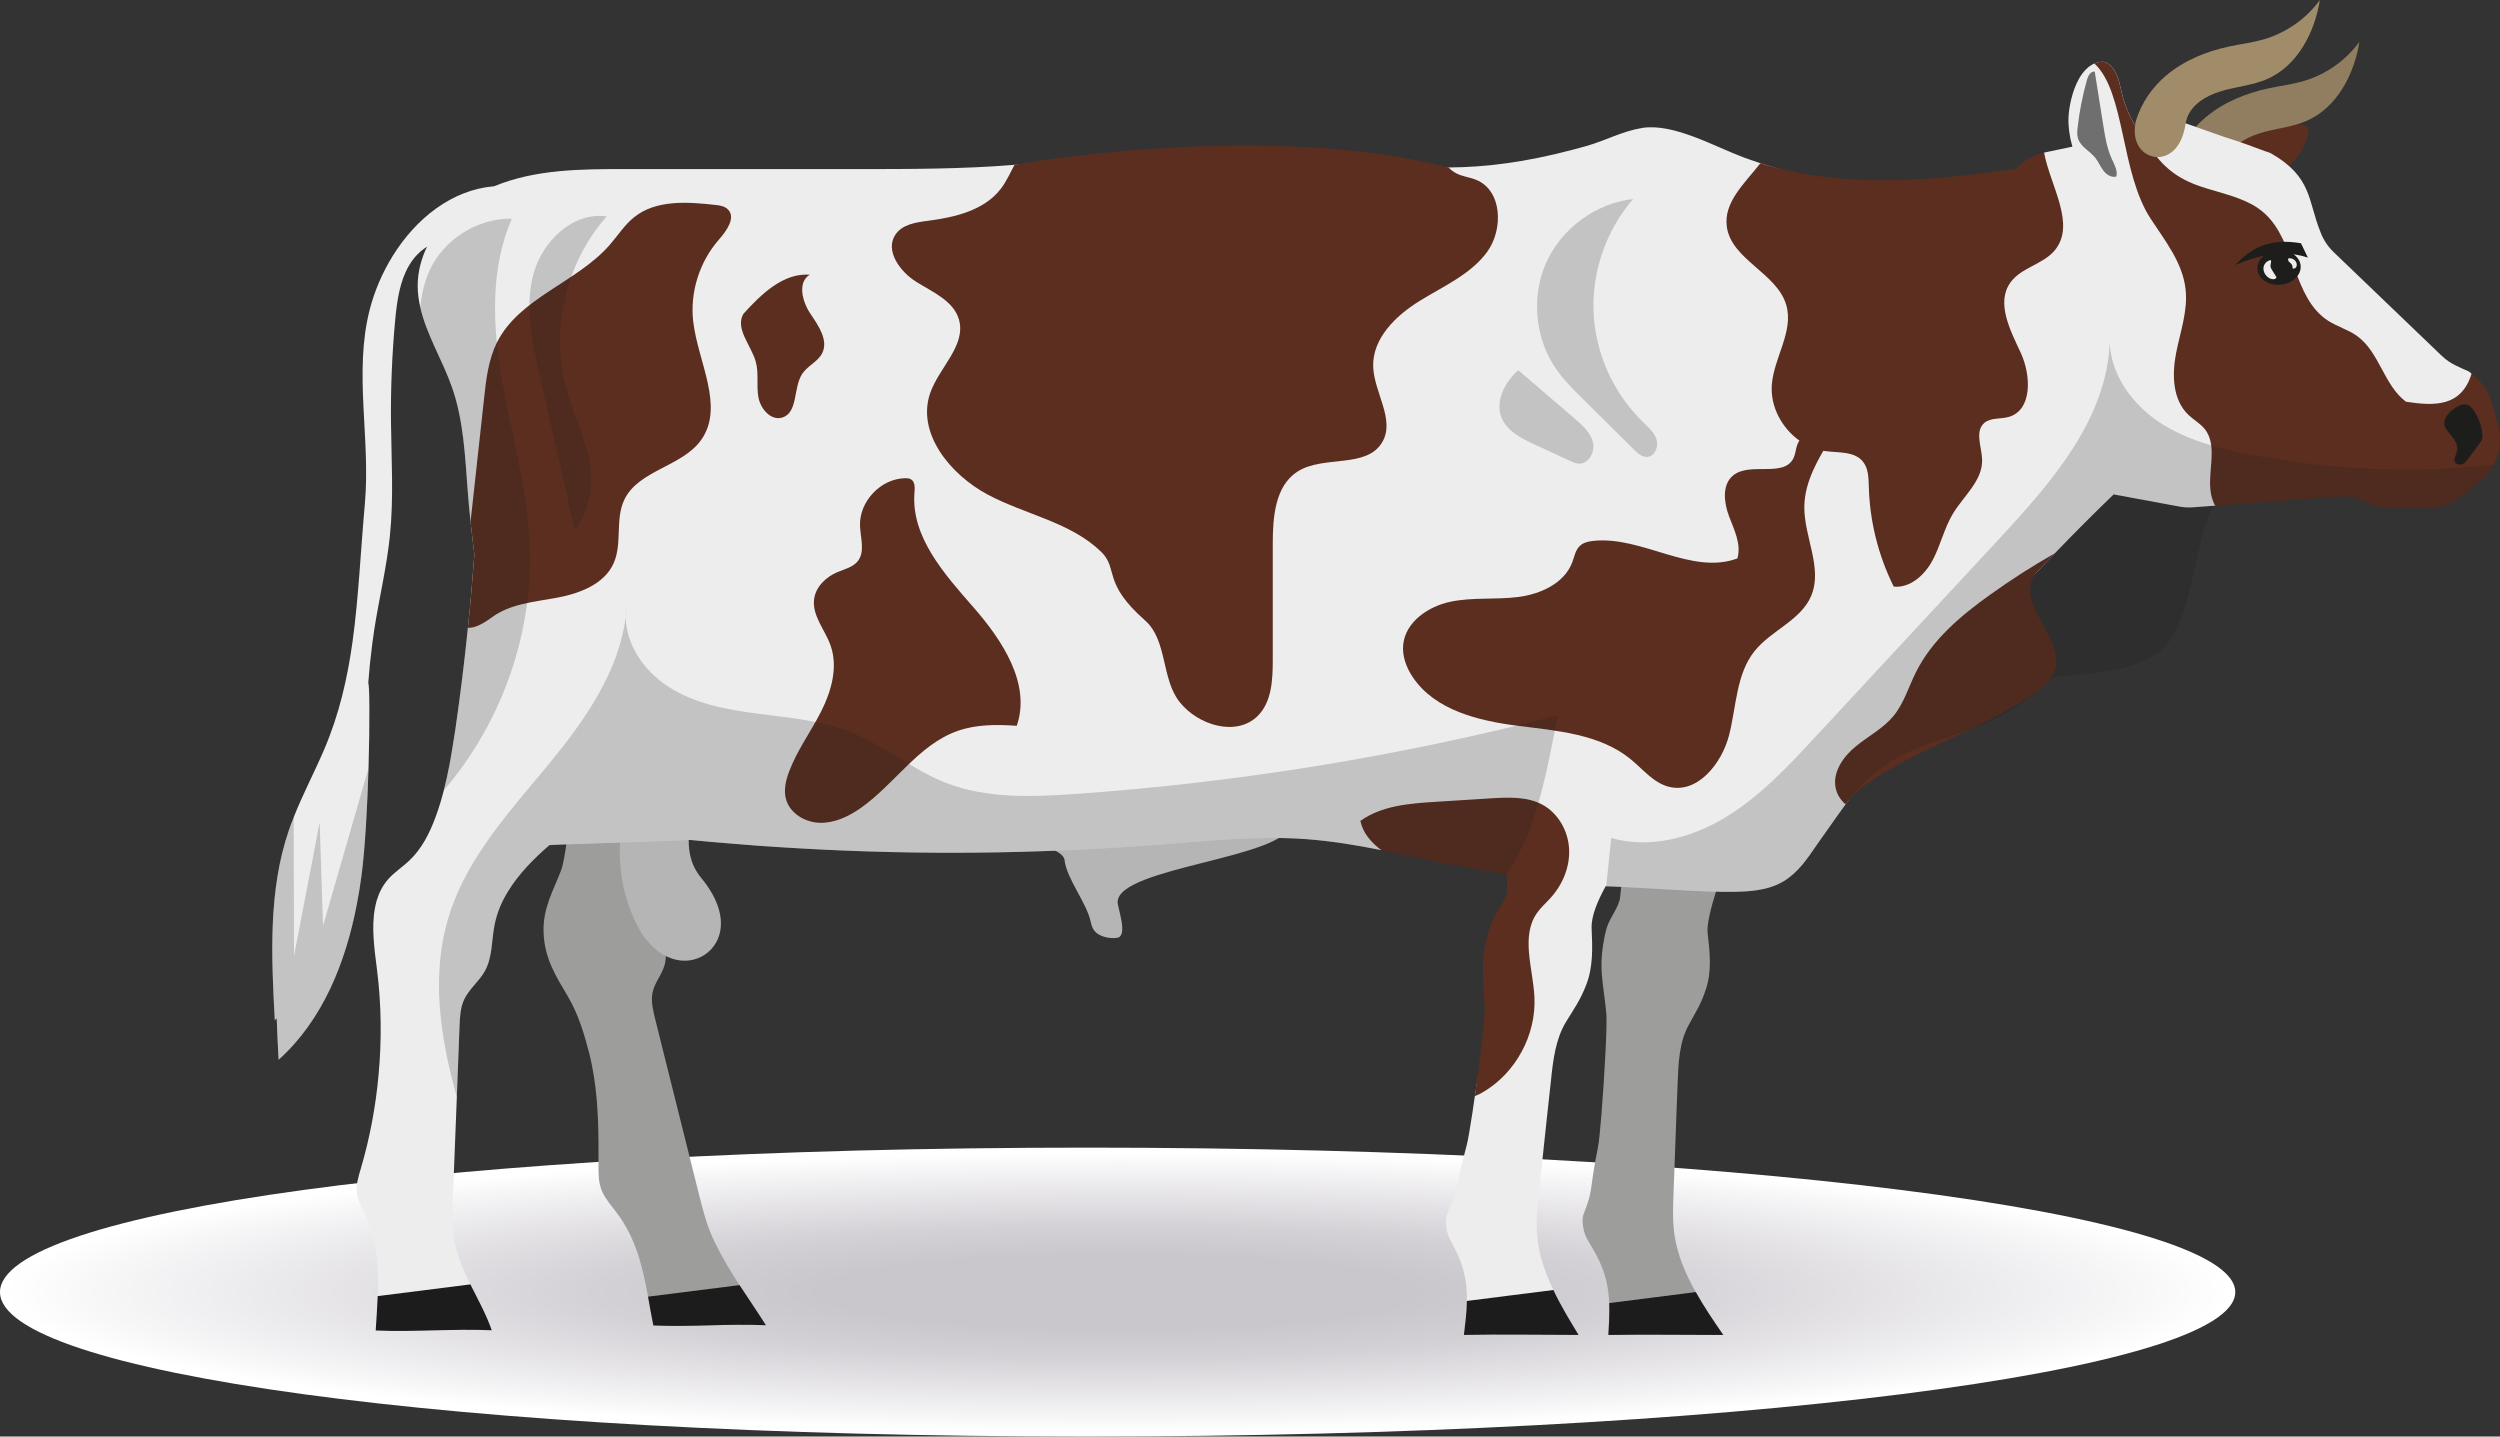
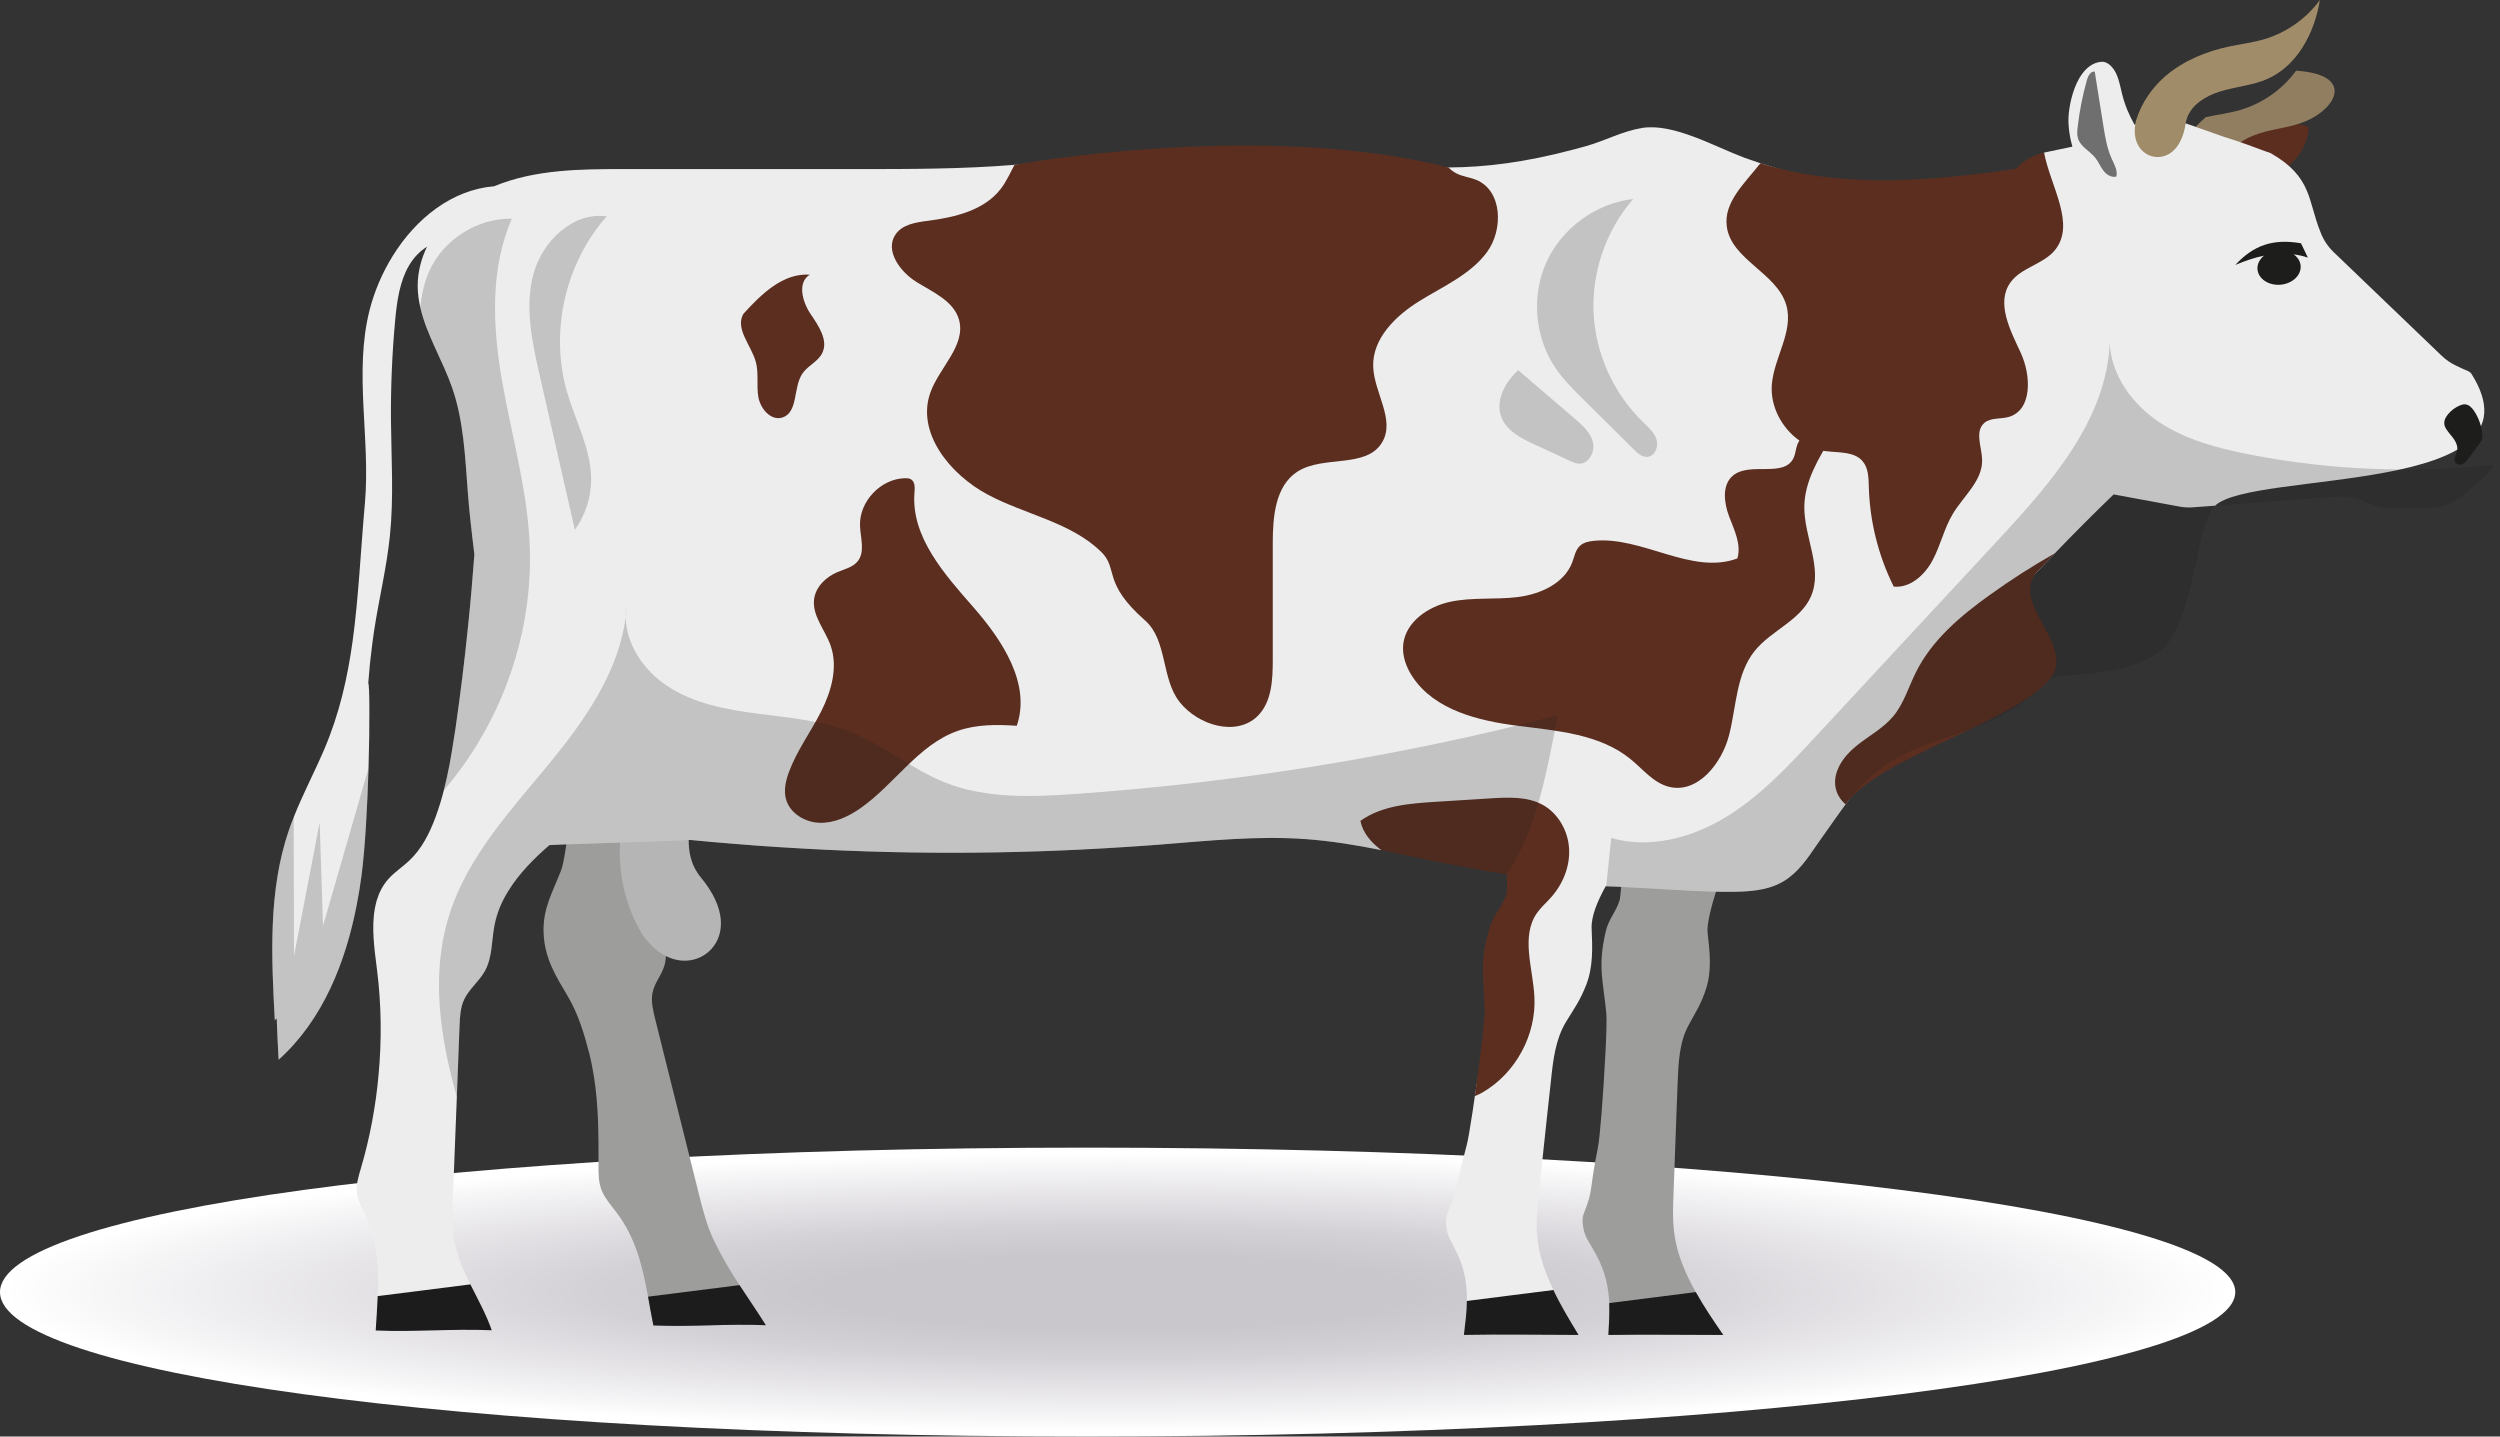
<svg xmlns="http://www.w3.org/2000/svg" version="1.1" id="Layer_3" x="0px" y="0px" width="253.114px" height="145.443px" viewBox="0 0 253.114 145.443" enable-background="new 0 0 253.114 145.443" xml:space="preserve">
  <rect x="0" y="0" width="253.114" height="145.443" fill="#333333" stroke="none" />
  <g>
    <radialGradient id="SVGID_1_" cx="217.028" cy="-669.737" r="89.288" gradientTransform="matrix(-1.29 0 0 0.161 393.144 238.646)" gradientUnits="userSpaceOnUse">
      <stop offset="0.26" style="stop-color:#C9C6CC" />
      <stop offset="0.461" style="stop-color:#D4D1D6" />
      <stop offset="0.816" style="stop-color:#F0EFF1" />
      <stop offset="0.979" style="stop-color:#FFFFFF" />
    </radialGradient>
    <path fill="url(#SVGID_1_)" d="M0,130.819c0,8.077,45.305,14.624,110.046,14.624c64.739,0,116.265-6.547,116.265-14.624   c0-8.08-51.525-14.626-116.265-14.626C45.305,116.193,0,122.739,0,130.819z" />
    <path fill="#5B2E20" d="M224.086,14.064c-0.172,0.477,0.064,0.983,0.295,1.429c0.595,1.137,1.198,2.276,1.94,3.327   c0.127,0.186,0.267,0.363,0.395,0.55c0.01,0.002,0.01,0.002,0.01,0.002c0.752-0.184,1.469-0.483,2.186-0.822   c1.137-0.546,2.254-1.184,3.148-2.078c0.896-0.894,1.564-2.064,1.67-3.327c0.007-0.078,0.006-0.167-0.038-0.236   c-0.042-0.078-0.133-0.117-0.216-0.146c-1.361-0.472-2.854-0.113-4.249,0.258c-1.214,0.312-2.419,0.624-3.624,0.938   c-0.135-0.247-0.282-0.477-0.453-0.692C224.683,13.412,224.239,13.633,224.086,14.064z" />
    <path fill="#9D9D9C" d="M55.038,94.478c0.106,2.57,1.218,4.32,2.475,6.437c1.024,1.73,1.653,3.809,2.155,5.762   c0.193,0.772,0.338,1.546,0.464,2.318c0.474,2.968,0.474,5.974,0.464,8.989c0,0.87-0.02,1.769,0.377,2.668   c0.338,0.754,0.938,1.431,1.46,2.126c1.981,2.609,2.638,5.567,3.18,8.505c0.174,0.977,0.348,1.952,0.541,2.91   c3.973,0.174,7.413-0.193,11.386-0.02c-0.938-1.489-1.827-2.765-2.668-4.06c-0.908-1.392-1.759-2.783-2.561-4.456   c-0.745-1.546-1.142-3.141-1.537-4.706c-1.073-4.292-2.146-8.583-3.219-12.874c-0.396-1.576-0.793-3.161-1.18-4.736   c-0.231-0.938-0.474-1.895-0.328-2.735c0.184-1.111,0.977-1.885,1.256-2.958c0.358-1.401-0.231-3.112-0.386-4.688   c-0.28-2.735,1.198-5.77,2.716-7.915h0.009c0.185-0.271,0.368-0.522,0.552-0.754l-12.72,0.318c-0.038,0.223-0.077,0.532-0.135,0.88   c-0.136,0.908-0.319,2.068-0.513,2.58C55.976,90.302,54.932,91.955,55.038,94.478z" />
-     <path fill="#B5B5B5" d="M113.114,94.948c1.126-0.178,0.034-3.031,0.041-3.625c0.042-3.586,17.515-4.432,17.559-8.018   c-2.045-1.121-34.336-1.343-36.91-1.413c2.062,1.656,13.747,3.202,13.969,5.152c0.222,1.951,2.257,4.362,2.663,6.306   c0.082,0.398,0.202,0.812,0.64,1.148C111.513,94.834,112.354,95.069,113.114,94.948z" />
    <path fill="#9D9D9C" d="M160.669,125.406c0.29,0.522,0.629,1.054,0.909,1.575c0.956,1.75,1.275,3.335,1.353,4.948   c0.039,1.045-0.028,2.107-0.087,3.229c3.76-0.067,7.685,0,11.628,0c-0.977-1.41-1.953-2.852-2.784-4.34   c-1.024-1.816-1.836-3.701-2.136-5.683c-0.223-1.421-0.174-2.832-0.116-4.243c0.106-2.822,0.203-5.645,0.31-8.467   c0.038-0.918,0.067-1.827,0.106-2.744c0.077-2.04,0.164-4.156,1.111-5.887c0.763-1.401,1.275-2.155,1.769-3.692   c0.59-1.816,0.387-3.701,0.154-5.673c-0.096-0.783,0.367-2.649,0.851-4.156c0.164-0.512,0.329-0.977,0.483-1.354l-9.945-0.483   c-0.01,0.165-0.078,0.764-0.136,1.354c-0.058,0.628-0.125,1.236-0.145,1.314c-0.435,1.382-1.141,1.903-1.45,3.325   c-0.772,3.489-0.251,4.716,0.087,8.147c0.116,1.092-0.193,6.466-0.482,10.158c-0.136,1.633-0.262,2.938-0.358,3.393   c-0.966,4.804-0.405,4.107-1.459,6.794C160.079,123.541,160.321,124.769,160.669,125.406z" />
    <path fill="#B5B5B5" d="M71.959,96.157l0.086-0.096c1.316-1.467,1.532-4.094-1.118-7.263c-0.037-0.055-0.074-0.109-0.135-0.165   c-0.286-0.428-0.563-0.865-0.729-1.379c-0.797-2.319-0.056-4.88,1.049-7.051s2.57-4.188,3.326-6.502   c1.701-5.245-0.543-11.107-4.058-15.437c0.827,3.777,0.379,7.798-1.248,11.272c-0.845,1.785-1.971,3.424-2.967,5.137   c-1.938,3.39-3.307,7.182-3.412,11.105c-0.087,3.061,0.679,6.186,2.265,8.805c0.002,0.024,0.002,0.024,0.013,0.033   c0.127,0.199,0.262,0.384,0.42,0.547C67.617,97.838,70.444,97.724,71.959,96.157z" />
-     <path fill="#917E60" d="M233.547,12.23c-1.355,0.592-2.856,0.746-4.287,1.125s-2.89,1.069-3.62,2.355   c-0.16,0.28-0.247,0.578-0.323,0.878c0,0.001-0.002,0.003-0.002,0.005c-0.483,5.253-6.117,4.203-5.046-0.17   c0.539-1.772,1.639-3.375,3.069-4.569c1.821-1.521,4.09-2.435,6.411-2.925c1.175-0.248,2.375-0.394,3.526-0.736   c2.231-0.663,4.233-2.078,5.604-3.96C238.354,7.535,236.611,10.892,233.547,12.23z" />
+     <path fill="#917E60" d="M233.547,12.23c-1.355,0.592-2.856,0.746-4.287,1.125s-2.89,1.069-3.62,2.355   c-0.16,0.28-0.247,0.578-0.323,0.878c0,0.001-0.002,0.003-0.002,0.005c-0.483,5.253-6.117,4.203-5.046-0.17   c0.539-1.772,1.639-3.375,3.069-4.569c1.175-0.248,2.375-0.394,3.526-0.736   c2.231-0.663,4.233-2.078,5.604-3.96C238.354,7.535,236.611,10.892,233.547,12.23z" />
    <path fill="#EDEDED" d="M27.821,103.292c0.068-0.058,0.126-0.135,0.193-0.193c0.048,1.401,0.117,2.803,0.194,4.195   c4.456-4.002,6.785-9.82,7.925-15.765c0.184-0.946,0.338-1.903,0.464-2.851c0.377-2.88,0.599-7.123,0.715-10.912v-0.01   c0.135-4.601,0.106-8.524-0.029-8.593c0.097-1.324,0.232-2.647,0.406-3.963c0.058-0.444,0.116-0.889,0.183-1.323   c0.494-3.229,1.276-6.408,1.605-9.646c0.396-3.865,0.145-7.751,0.106-11.627c-0.029-3.431,0.116-6.862,0.435-10.274   c0.174-1.875,0.464-3.875,1.401-5.46c0.31-0.532,0.696-1.006,1.169-1.421c0.213-0.175,0.425-0.329,0.648-0.475   c-0.59,1.219-0.938,2.542-0.948,3.935c0,0.754,0.097,1.479,0.262,2.193c0.628,2.804,2.28,5.403,3.238,8.177   c1.149,3.315,1.295,6.882,1.565,10.381c0.077,1.054,0.174,2.107,0.29,3.15c0.115,1.112,0.251,2.214,0.387,3.325   c-0.184,2.475-0.396,4.948-0.657,7.413c-0.348,3.432-0.773,6.862-1.267,10.274c-0.048,0.28-0.097,0.57-0.135,0.851   c-0.271,1.788-0.58,3.586-1.035,5.335c-0.232,0.918-0.512,1.836-0.841,2.726c-0.6,1.624-1.401,3.219-2.667,4.407   c-0.677,0.639-1.479,1.15-2.107,1.855c-0.57,0.639-0.937,1.373-1.179,2.166c-0.029,0.105-0.058,0.222-0.087,0.338   c-0.028,0.125-0.058,0.261-0.086,0.396c-0.387,1.981-0.058,4.234,0.203,6.293c0.445,3.527,0.483,7.104,0.155,10.65   c-0.29,3.2-0.879,6.36-1.788,9.443c-0.251,0.851-0.531,1.739-0.396,2.619c0.116,0.744,0.521,1.401,0.85,2.088   c1.208,2.541,1.373,5.384,1.247,8.234c-0.049,0.986-0.126,2.506-0.203,3.481c3.915,0.174,7.838-0.195,11.753-0.021   c-0.561-1.613-1.401-3.112-2.165-4.648c-0.677-1.363-1.295-2.735-1.585-4.224c-0.3-1.518-0.242-3.074-0.184-4.62   c0.135-3.373,0.271-6.756,0.396-10.129c0.021-0.445,0.029-0.88,0.049-1.324c0.077-1.953,0.145-3.896,0.223-5.848   c0.038-0.908,0.077-1.855,0.464-2.687c0.502-1.083,1.526-1.847,2.106-2.9c0.765-1.382,0.667-3.054,0.967-4.609   c0.242-1.286,0.744-2.455,1.431-3.538c1.063-1.721,2.552-3.219,4.127-4.591c0.126-0.02,0.764-0.039,1.721-0.077   c3.479-0.126,11.076-0.358,12.294-0.444h0.009c0.098,0,0.155,0,0.155-0.011c1.537,0.155,3.064,0.281,4.602,0.406   c1.594,0.136,3.188,0.252,4.793,0.349h0.01c11.589,0.743,23.226,0.734,34.824-0.039c1.149-0.077,2.3-0.146,3.45-0.242   c4.9-0.386,9.82-0.908,14.729-0.551c2.58,0.185,5.112,0.609,7.646,1.112l1.807-0.155c2.685,0.539,6.116,0.96,10.693,1.656   c0.097,0.02,1.817,1.459,1.203,1.337c0.026,0.479-2.827,5.79-2.594,13.419c0.029,0.957-1.135,5.103-1.638,8.649   c-0.087,0.571-0.164,1.122-0.241,1.644c-0.242,1.585-0.454,2.851-0.58,3.306c-1.305,4.853-0.696,4.146-1.943,6.862   c-0.29,0.628-0.135,1.875,0.165,2.513c0.251,0.531,0.551,1.063,0.802,1.595c0.803,1.701,1.025,3.257,0.985,4.823   c-0.009,1.121-0.154,2.242-0.299,3.44c3.76-0.077,7.674,0,11.617,0c-0.898-1.479-1.816-2.986-2.552-4.552   c-0.86-1.788-1.498-3.634-1.652-5.577c-0.116-1.44,0.029-2.87,0.184-4.292c0.28-2.59,0.561-5.189,0.831-7.789   c0.126-1.18,0.261-2.358,0.387-3.538c0.213-2.068,0.464-4.204,1.527-5.953c0.87-1.421,1.431-2.175,2.039-3.731   c0.715-1.836,0.638-3.75,0.552-5.741c-0.049-1.228,0.589-2.744,1.42-4.252h0.059c0.512,0.019,1.023,0.038,1.517,0.058   c3.605,0.164,6.679,0.426,9.598,0.483c0.377,0.02,0.744,0.02,1.121,0.02c1.962,0,4.04-0.059,5.722-1.073   c1.431-0.851,2.407-2.281,3.345-3.663c0.329-0.474,0.667-0.938,0.995-1.411c0.639-0.908,1.276-1.816,1.933-2.716   c5.936-8.273,12.431-16.151,19.428-23.563c0.58-0.619,1.17-1.237,1.759-1.847c1.952-2.029,3.934-4.021,5.954-5.963l0.638,0.115   l6.002,1.112c0.465,0.087,0.938,0.115,1.401,0.077l2.232-0.164c3.79-3.646,33.783-0.918,25.962-13.339   c-0.178-0.281-0.562-0.366-0.87-0.512l-0.677-0.319c-0.541-0.251-1.034-0.589-1.469-1.005l-10.951-10.506   c-0.6-0.58-1.063-1.286-1.344-2.068c-1.256-3.087-0.809-5.543-4.996-7.926c-0.16-0.091-0.349-0.126-0.522-0.193c0,0,0,0-0.01,0   c-1.228-0.444-2.416-0.928-4.263-1.488l-0.348-0.126l-3.489-1.227h-0.01c0.01-0.067-3.749-0.135-4.861,0.048   c-0.097,0.01-0.184,0.029-0.231,0.059c-0.039,0.009-0.068,0.029-0.068,0.048c-0.561-0.977-0.995-2.021-1.266-3.113   c-0.242-0.947-0.377-1.981-1.015-2.725c-0.271-0.319-0.658-0.58-1.063-0.551c-0.261,0.019-0.503,0.077-0.726,0.174   c-0.647,0.271-1.159,0.841-1.556,1.527c-0.706,1.256-1.034,2.909-1.072,3.982c-0.029,0.889,0.106,1.914,0.396,2.909l-2.803,0.59   c-0.019,0-0.038,0.01-0.058,0.02c-0.319,0.058-0.21,1.374-0.5,1.489c-0.754,0.31-1.18,1.237-1.711,1.817   c-2.986,0.436-6.831,0.417-9.837,0.61c-5.731,0.387-11.255-1.144-16.677-2.845c-0.532-0.174-1.064-0.357-1.596-0.551   c-3.024-1.121-7.172-3.527-10.37-3.025c-2.021,0.329-3.692,1.276-5.674,1.837c-0.405,0.116-0.802,0.222-1.198,0.328   c-4.987,1.325-8.97,1.817-12.748,1.837c-4.108,0.01-8.162,0.702-12.82,0.045c-5.519-0.773-10.873-0.297-16.44,0.08   c-2.474,0.164-4.983-0.3-7.458,0c-2.387,0.28-4.813-0.589-7.21-0.396c-0.02,0.01-0.038,0.01-0.059,0.01   c-5.268,0.425-10.554,0.425-15.87,0.425H63.292c-4.484,0-9.104,0.02-13.261,1.74c-4.291,0.357-7.916,3.267-10.264,7.046   c-1.053,1.701-1.855,3.566-2.339,5.461c-1.624,6.35,0.097,13.058-0.483,19.591c-0.444,4.978-0.638,9.569-1.247,13.976   c-0.521,3.751-1.343,7.365-2.88,10.961c-0.986,2.301-2.165,4.523-3.083,6.853c0,0.01,0,0.01,0,0.02   c-0.174,0.425-0.339,0.841-0.483,1.275C27.154,90.167,27.473,96.826,27.821,103.292z" />
    <path fill="#1C1C1C" d="M162.844,135.158c3.76-0.067,7.685,0,11.628,0c-0.977-1.41-1.953-2.852-2.784-4.34l-8.757,1.111   C162.97,132.975,162.902,134.037,162.844,135.158z" />
    <path fill="#1C1C1C" d="M148.211,135.158c3.76-0.077,7.674,0,11.617,0c-0.898-1.479-1.816-2.986-2.552-4.552l-8.767,1.111   C148.501,132.839,148.355,133.96,148.211,135.158z" />
    <path fill="#1C1C1C" d="M65.612,131.282c0.174,0.977,0.348,1.952,0.541,2.91c3.973,0.174,7.413-0.193,11.386-0.02   c-0.938-1.489-1.827-2.765-2.668-4.06L65.612,131.282z" />
    <path fill="#1C1C1C" d="M38.037,134.706c3.915,0.174,7.838-0.195,11.753-0.021c-0.561-1.613-1.401-3.112-2.165-4.648l-9.385,1.188   C38.191,132.211,38.114,133.73,38.037,134.706z" />
-     <path fill="#5B2E20" d="M221.279,29.286c0.252,2.185-0.551,4.34-0.966,6.504c-0.416,2.156-0.348,4.679,1.246,6.205   c0.522,0.503,1.18,0.861,1.644,1.421c1.498,1.856,0.087,4.688,0.744,6.988c0.077,0.28,0.193,0.541,0.318,0.793l4.418-0.329   l8.031-0.6c0.909-0.067,1.817,0.098,2.658,0.475l0.405,0.183c0.175,0.077,0.349,0.155,0.532,0.213c0.01,0,0.01,0,0.01,0   c0.551,0.184,1.131,0.281,1.711,0.281h3.856c0.773,0,1.536-0.165,2.232-0.483c0.454-0.193,0.869-0.465,1.257-0.783l1.778-1.489   c1.024-0.851,1.682-2.029,1.885-3.286c0.125-0.773,0.097-1.575-0.126-2.358l-0.619-2.213c-0.338-1.198-1.072-2.232-2.067-2.948   c-1.035,3.354-3.77,3.248-6.631,2.813c-2.242-1.673-2.688-5.036-4.958-6.66c-0.908-0.647-2.011-0.947-2.948-1.556   c-3.596-2.339-3.247-8.061-6.466-10.902c-0.725-0.647-1.575-1.082-2.483-1.431c-1.412-0.551-2.948-0.87-4.379-1.401   c-0.561-0.213-1.102-0.464-1.614-0.764c-0.938-0.551-1.71-1.246-2.368-2.059c-0.802-0.985-1.43-2.126-1.962-3.364   c-0.048-0.115-0.097-0.232-0.145-0.357c0,0-0.011,0-0.011,0.009c-0.037,0.135-0.066,0.271-0.076,0.406   c-0.039,0.009-0.068,0.029-0.068,0.048c-0.561-0.977-0.995-2.021-1.266-3.113c-0.242-0.947-0.377-1.981-1.015-2.725   c-0.271-0.319-0.658-0.58-1.063-0.551c-0.261,0.019-0.503,0.077-0.726,0.174c3.145,2.919,2.62,11.019,5.703,15.726   C219.221,24.396,220.99,26.618,221.279,29.286z" />
    <path fill="#5B2E20" d="M174.829,22.926c0.435,3.374,5.103,4.707,6.03,7.983c0.754,2.648-1.246,5.277-1.469,8.022   c-0.174,2.213,1.006,4.417,2.803,5.684c0.726,0.512,1.547,0.869,2.417,1.024c0.086,0.019,0.164,0.028,0.251,0.038   c1.314,0.174,2.87,0.01,3.721,1.024c0.6,0.696,0.6,1.702,0.629,2.619c0.097,3.489,0.967,6.949,2.522,10.072   c1.691,0.164,3.17-1.209,3.953-2.707c0.793-1.498,1.159-3.209,2.029-4.659c1.093-1.816,3.025-3.363,2.967-5.479   c-0.038-1.295-0.763-2.861,0.214-3.721c0.647-0.561,1.633-0.377,2.464-0.609c2.427-0.686,2.291-4.214,1.228-6.505   c-1.063-2.28-2.504-5.035-1.054-7.094c1.083-1.537,3.315-1.837,4.504-3.276c2.175-2.629-0.454-6.505-1.082-9.888   c-0.319,0.058-0.609,0.164-0.899,0.28c-0.754,0.309-1.411,0.773-1.942,1.354c-2.986,0.435-6.012,0.812-9.018,1.005   c-5.731,0.387-11.443,0.135-16.865-1.566C176.627,18.576,174.51,20.462,174.829,22.926z" />
    <path fill="#5B2E20" d="M183.367,60.348c-1.054,2.469-4.038,3.469-5.718,5.563c-1.87,2.333-1.845,5.596-2.58,8.493   c-0.735,2.898-3.207,5.99-6.104,5.253c-1.554-0.395-2.619-1.769-3.859-2.784c-3.119-2.557-7.433-2.88-11.433-3.389   c-4.001-0.509-8.386-1.576-10.635-4.924c-0.657-0.979-1.095-2.155-0.966-3.327c0.25-2.278,2.527-3.835,4.771-4.309   c2.242-0.475,4.577-0.189,6.851-0.479c2.273-0.288,4.7-1.384,5.497-3.532c0.213-0.572,0.317-1.225,0.762-1.645   c0.365-0.346,0.892-0.458,1.393-0.51c4.936-0.506,9.904,3.508,14.556,1.78c0.423-1.418-0.319-2.883-0.842-4.268   c-0.523-1.384-0.734-3.188,0.407-4.128c1.709-1.407,5.111,0.241,6.106-1.736c0.221-0.438,0.231-0.951,0.405-1.409   c0.495-1.311,2.472-1.734,3.46-0.74c-1.342,2.173-2.728,4.487-2.757,7.041C182.646,54.368,184.572,57.525,183.367,60.348z" />
    <path fill="#5B2E20" d="M92.78,28.541c1.673,1.045,3.771,1.924,4.312,3.818c0.734,2.619-1.991,4.833-2.899,7.394   c-1.44,4.061,2,8.293,5.809,10.322c3.798,2.03,8.409,2.79,11.491,5.8c1.761,1.719,0.076,3.109,4.446,6.949   c2.265,1.989,1.624,5.925,3.509,8.273c1.875,2.349,5.731,3.509,7.877,1.401c1.45-1.431,1.537-3.702,1.537-5.731V55.015   c0-2.678,0.241-5.818,2.503-7.269c2.629-1.682,6.988-0.28,8.573-2.968c1.353-2.271-0.821-5.016-0.909-7.663   c-0.087-2.832,2.262-5.143,4.679-6.631c2.406-1.498,5.161-2.678,6.843-4.958c1.682-2.291,1.546-6.225-1.072-7.307   c-0.668-0.28-1.422-0.339-2.069-0.687c-0.289-0.155-0.531-0.348-0.763-0.58c-18.995-4.821-43.929-0.271-43.929-0.271   c-0.444,0.821-0.821,1.701-1.401,2.445c-1.682,2.184-4.63,2.87-7.355,3.229c-1.218,0.154-2.591,0.357-3.286,1.372   C89.553,25.343,91.109,27.508,92.78,28.541z" />
    <path fill="#5B2E20" d="M84.806,57.915c0.718-0.3,1.543-0.482,2.03-1.088c0.773-0.96,0.283-2.356,0.236-3.588   c-0.094-2.471,2.112-4.793,4.586-4.823c0.196-0.003,0.402,0.01,0.571,0.109c0.429,0.253,0.397,0.868,0.357,1.364   c-0.357,4.459,3.02,8.224,5.965,11.59c2.947,3.365,5.849,7.774,4.391,12.004c-2.01-0.139-4.078-0.152-5.979,0.515   c-3.989,1.399-6.391,5.419-9.858,7.836c-1.221,0.851-2.645,1.517-4.131,1.47c-1.487-0.049-3.014-0.969-3.4-2.405   c-0.243-0.906-0.019-1.871,0.308-2.75c0.808-2.173,2.218-4.064,3.262-6.134c1.045-2.069,1.722-4.515,0.937-6.695   c-0.566-1.572-1.869-2.995-1.658-4.652C82.582,59.406,83.633,58.405,84.806,57.915z" />
-     <path fill="#5B2E20" d="M47.374,63.549c0.715,0.097,1.711-0.521,2.406-1.034c1.865-1.392,4.33-1.575,6.621-2.001   c2.28-0.425,4.774-1.362,5.722-3.479c0.898-1.992,0.145-4.437,1.072-6.409c1.421-3.044,5.887-3.363,7.81-6.107   c2.368-3.383-0.348-7.877-0.821-11.976c-0.339-2.968,0.638-6.05,2.609-8.293c0.773-0.879,1.74-2.223,0.899-3.054   c-0.339-0.339-0.851-0.406-1.324-0.455c-2.804-0.309-5.925-0.521-8.139,1.228c-0.985,0.783-1.672,1.876-2.503,2.832   c-3.354,3.828-9.162,5.345-11.424,9.897c-0.851,1.73-1.083,3.692-1.286,5.605c-0.464,4.166-0.918,8.342-1.372,12.507   c0.115,1.112,0.251,2.214,0.387,3.325C47.848,58.61,47.635,61.084,47.374,63.549z" />
    <path fill="#5B2E20" d="M83.239,35.765c-0.434,0.859-1.459,1.261-1.999,2.057c-0.957,1.412-0.409,3.954-2.042,4.453   c-1.148,0.351-2.211-0.887-2.417-2.071c-0.207-1.184,0.06-2.429-0.264-3.586c-0.467-1.668-2.107-3.323-1.26-4.833   c1.817-2.003,4.038-4.176,6.734-3.973c-1.269,0.752-0.775,2.707,0.046,3.931C82.859,32.967,83.902,34.449,83.239,35.765z" />
    <path fill="#5B2E20" d="M137.733,83.111c0.261,1.237,1.092,2.194,2.117,2.958h0.01c2.165,0.435,4.329,0.918,6.494,1.353   c0.639,0.126,1.276,0.241,1.914,0.358c1.421,0.271,2.852,0.521,4.281,0.744c0.059,1.034,0.049,1.816-0.058,2.097   c-0.531,1.401-1.275,1.924-1.691,3.363c-1.024,3.528-0.589,4.774-0.483,8.245c0.029,0.957-0.492,5.199-0.995,8.746   c0.29-0.105,0.57-0.251,0.821-0.396c3.315-1.934,5.403-5.8,5.21-9.627c-0.136-2.899-1.401-6.118,0.251-8.505   c0.396-0.57,0.928-1.025,1.392-1.547c1.219-1.343,1.973-3.16,1.866-4.968c-0.097-1.816-1.112-3.604-2.707-4.466   c-1.556-0.831-3.431-0.743-5.199-0.638c-1.847,0.116-3.692,0.232-5.538,0.349C142.74,81.343,139.908,81.556,137.733,83.111z" />
    <path fill="#5B2E20" d="M185.847,79.748c0.126,0.667,0.494,1.237,1.005,1.682c3.431-4.783,16.899-8.2,20.694-12.705   c2.769-3.288-4.219-7.731-1.267-10.858c0.58-0.619,1.17-1.237,1.759-1.847c-2.262,1.286-4.455,2.687-6.563,4.205   c-2.977,2.126-5.876,4.571-7.5,7.848c-0.744,1.489-1.218,3.15-2.281,4.437c-1.044,1.256-2.542,2.021-3.798,3.054   C186.63,76.597,185.538,78.144,185.847,79.748z" />
    <path fill="#706F6F" d="M212.148,15.987c0.316,0.399,0.504,0.888,0.813,1.292c0.311,0.404,0.819,0.73,1.311,0.595   c0.149-0.615-0.208-1.223-0.47-1.798c-0.479-1.054-0.667-2.213-0.849-3.355c-0.29-1.823-0.58-3.646-0.871-5.469   c-0.413-0.064-0.671,0.428-0.785,0.83c-0.443,1.568-0.76,3.172-0.945,4.791c-0.044,0.381-0.079,0.774,0.034,1.142   C210.649,14.867,211.593,15.289,212.148,15.987z" />
    <path fill="#1D1D1B" d="M232.224,25.753c0.484,0.064,0.965,0.165,1.438,0.331l-0.697-1.454c-2.825-0.482-4.786,0.18-6.653,2.197   c0.982-0.42,1.952-0.745,2.905-0.942c-0.439,0.359-0.701,0.854-0.657,1.383c0.082,0.963,1.126,1.66,2.332,1.558   c1.207-0.103,2.118-0.965,2.037-1.928C232.888,26.433,232.621,26.033,232.224,25.753z" />
-     <path fill="#EDEDED" d="M232.526,26.687c0.028,0.13,0.015,0.274-0.064,0.382c-0.078,0.106-0.232,0.162-0.352,0.104   c0.025-0.164-0.025-0.339-0.135-0.464c-0.074-0.084-0.172-0.146-0.242-0.234c-0.07-0.087-0.106-0.219-0.041-0.31   C232.048,26.078,232.449,26.329,232.526,26.687z" />
-     <path fill="#EDEDED" d="M230.472,28.11c-0.009,0.029-0.03,0.052-0.055,0.071c-0.192,0.154-0.483,0.091-0.692-0.04   c-0.342-0.211-0.585-0.6-0.56-1c0.024-0.401,0.355-0.779,0.756-0.799c0.068,0.192-0.055,0.401-0.043,0.605   c0.009,0.156,0.094,0.296,0.177,0.428c0.126,0.199,0.251,0.399,0.376,0.599C230.457,28.016,230.483,28.063,230.472,28.11z" />
    <path fill="#1D1D1B" d="M249.592,40.938c0.398,0.032,0.701,0.366,0.919,0.7c0.437,0.667,0.716,1.438,0.807,2.229   c0.024,0.212,0.034,0.433-0.04,0.633c-0.051,0.137-0.138,0.256-0.224,0.374c-0.367,0.501-0.734,1.002-1.103,1.503   c-0.168,0.229-0.347,0.469-0.603,0.594c-0.257,0.125-0.613,0.094-0.768-0.146c-0.223-0.346,0.102-0.772,0.19-1.174   c0.089-0.4-0.071-0.817-0.299-1.158c-0.229-0.342-0.522-0.634-0.75-0.975c-0.119-0.178-0.221-0.374-0.246-0.586   c-0.043-0.372,0.154-0.73,0.396-1.017c0.309-0.364,0.702-0.656,1.14-0.849C249.195,40.985,249.393,40.922,249.592,40.938z" />
    <path fill="#A18C6A" d="M218.38,15.899h0.078c1.198,0,2.474-0.957,2.831-3.412c0.01-0.039,0.02-0.077,0.02-0.126   c0.077-0.3,0.164-0.599,0.329-0.879c0.725-1.286,2.184-1.981,3.614-2.358s2.938-0.532,4.292-1.122   c3.063-1.343,4.804-4.697,5.335-8.003c-1.373,1.885-3.373,3.296-5.605,3.963c-1.15,0.338-2.35,0.493-3.528,0.734   c-2.319,0.493-4.591,1.402-6.408,2.929c-1.421,1.188-2.522,2.784-3.063,4.543c-0.011,0.01-0.011,0.01-0.011,0.019   c-0.037,0.135-0.066,0.271-0.076,0.406C215.857,14.634,217.057,15.852,218.38,15.899z" />
    <path opacity="0.2" fill="#1D1D1B" d="M63.351,62.409c0.048-0.358,0.077-0.716,0.097-1.073   C63.389,61.693,63.351,62.051,63.351,62.409z" />
    <path opacity="0.2" fill="#1D1D1B" d="M46.252,111.063c0.021-0.445,0.029-0.88,0.049-1.324c0.077-1.953,0.145-3.896,0.223-5.848   c0.038-0.908,0.077-1.855,0.464-2.687c0.502-1.083,1.526-1.847,2.106-2.9c0.765-1.382,0.667-3.054,0.967-4.609   c0.242-1.286,0.744-2.455,1.431-3.538c1.063-1.721,2.552-3.219,4.127-4.591c0.126-0.02,0.764-0.039,1.721-0.077   c3.479-0.126,11.076-0.358,12.294-0.444h0.009c0.098,0,0.155,0,0.155-0.011c1.537,0.155,3.064,0.281,4.602,0.406   c1.594,0.136,3.188,0.252,4.793,0.349h0.01c11.589,0.743,23.226,0.734,34.824-0.039c1.149-0.077,2.3-0.146,3.45-0.242   c4.9-0.386,9.82-0.908,14.729-0.551c2.58,0.185,5.112,0.609,7.646,1.112h0.01c2.165,0.435,4.329,0.918,6.494,1.353   c0.639,0.126,1.276,0.241,1.914,0.358c1.324,0.251,2.948,0.541,4.281,0.744c3.123-4.679,4.06-10.526,5.171-16.094   c-15.995,4.138-32.358,6.796-48.838,7.955c-4.437,0.31-9.027,0.483-13.164-1.141c-3.382-1.334-6.225-3.788-9.606-5.122   c-2.978-1.189-6.234-1.45-9.424-1.866c-3.189-0.415-6.456-1.024-9.134-2.803c-2.368-1.556-4.186-4.224-4.204-6.997   c-0.706,5.586-4.176,10.525-7.79,14.913c-3.856,4.668-8.119,9.279-10.004,15.039C43.585,98.45,44.503,104.839,46.252,111.063z" />
    <path opacity="0.2" fill="#1D1D1B" d="M45.973,74.674c-0.271,1.788-0.58,3.586-1.035,5.335c5.945-6.93,9.172-16.17,8.669-25.294   c-0.3-5.509-1.865-10.863-2.803-16.295c-0.928-5.433-1.188-11.222,1.015-16.277c-3.498-0.067-6.939,2.117-8.36,5.316   c-0.513,1.15-0.773,2.388-0.908,3.644c0.628,2.804,2.28,5.403,3.238,8.177c1.149,3.315,1.295,6.882,1.565,10.381   c0.077,1.054,0.174,2.107,0.29,3.15c0.115,1.112,0.251,2.214,0.387,3.325c-0.184,2.475-0.396,4.948-0.657,7.413   c-0.348,3.432-0.773,6.862-1.267,10.274C46.06,74.104,46.011,74.394,45.973,74.674z" />
    <path opacity="0.2" fill="#1D1D1B" d="M27.821,103.292c0.068-0.058,0.126-0.135,0.193-0.193c0.048,1.401,0.117,2.803,0.194,4.195   c4.456-4.002,6.785-9.82,7.925-15.765c0.184-0.946,0.338-1.903,0.464-2.851c0.377-2.88,0.599-7.123,0.715-10.912   c-1.537,5.325-3.074,10.65-4.61,15.986c-0.106-3.489-0.222-6.988-0.338-10.478c-0.87,4.505-1.74,9.019-2.6,13.532   c-0.009-4.688-0.019-9.366-0.029-14.044c-0.174,0.425-0.339,0.841-0.483,1.275C27.154,90.167,27.473,96.826,27.821,103.292z" />
    <path opacity="0.2" fill="#1D1D1B" d="M160.269,40.403c-0.977-0.969-1.961-1.944-2.741-3.078   c-2.142-3.115-2.515-7.364-0.947-10.805c1.567-3.439,5.019-5.947,8.774-6.374c-2.727,3.133-4.193,7.331-4.013,11.48   c0.18,4.148,2.006,8.204,4.993,11.089c0.549,0.53,1.16,1.061,1.382,1.791c0.222,0.729-0.18,1.705-0.941,1.752   c-0.523,0.033-0.964-0.363-1.338-0.733C163.715,43.818,161.992,42.11,160.269,40.403z" />
    <path opacity="0.2" fill="#1D1D1B" d="M155.38,45.008c-1.356-0.625-2.836-1.378-3.372-2.771c-0.643-1.673,0.378-3.551,1.702-4.758   c1.917,1.645,3.836,3.289,5.754,4.934c0.765,0.655,1.569,1.376,1.811,2.354c0.24,0.978-0.419,2.226-1.425,2.176   c-0.31-0.016-0.601-0.147-0.882-0.277C157.772,46.111,156.575,45.561,155.38,45.008z" />
    <path opacity="0.2" fill="#1D1D1B" d="M57.412,39.704c0.859,2.967,2.458,5.801,2.439,8.89c-0.011,1.798-0.597,3.587-1.651,5.042   c-1.186-5.211-2.371-10.422-3.557-15.634c-0.766-3.365-1.53-6.893-0.643-10.229c0.889-3.336,4.011-6.351,7.429-5.865   C57.216,26.654,55.646,33.608,57.412,39.704z" />
    <path opacity="0.2" fill="#1D1D1B" d="M162.622,89.732c0.512,0.019,1.023,0.038,1.517,0.058c3.605,0.164,6.679,0.426,9.598,0.483   c0.377,0.02,0.744,0.02,1.121,0.02c1.962,0,4.04-0.059,5.722-1.073c1.431-0.851,2.407-2.281,3.345-3.663   c0.329-0.474,0.667-0.938,0.995-1.411c0.639-0.908,1.276-1.816,1.933-2.716c5.936-8.273,13.696-5.292,20.694-12.705   c0.579-0.618,7.733,0.017,11.218-2.864s3.482-12.721,5.502-14.663l-9.636-1.025l6.002,1.112c0.465,0.087,0.938,0.115,1.401,0.077   l2.232-0.164l4.418-0.329l8.031-0.6c0.909-0.067,1.817,0.098,2.658,0.475l0.405,0.183c0.175,0.077,0.349,0.155,0.532,0.213   c0.01,0,0.01,0,0.01,0c0.551,0.184,1.131,0.281,1.711,0.281h3.856c0.773,0,1.536-0.165,2.232-0.483   c0.454-0.193,0.869-0.465,1.257-0.783l1.778-1.489c0.551-0.454,0.995-1.005,1.314-1.613c-8.206,0.889-16.547,0.551-24.646-1.024   c-3.219-0.629-6.476-1.47-9.211-3.286c-2.735-1.827-4.891-4.774-5.007-8.062c-0.31,7.771-5.905,14.17-11.192,19.872   c-6.225,6.698-12.438,13.396-18.653,20.094c-2.755,2.968-5.558,5.974-9.018,8.08c-3.46,2.107-7.723,3.238-11.608,2.117   C162.96,86.475,162.796,88.099,162.622,89.732z" />
  </g>
</svg>